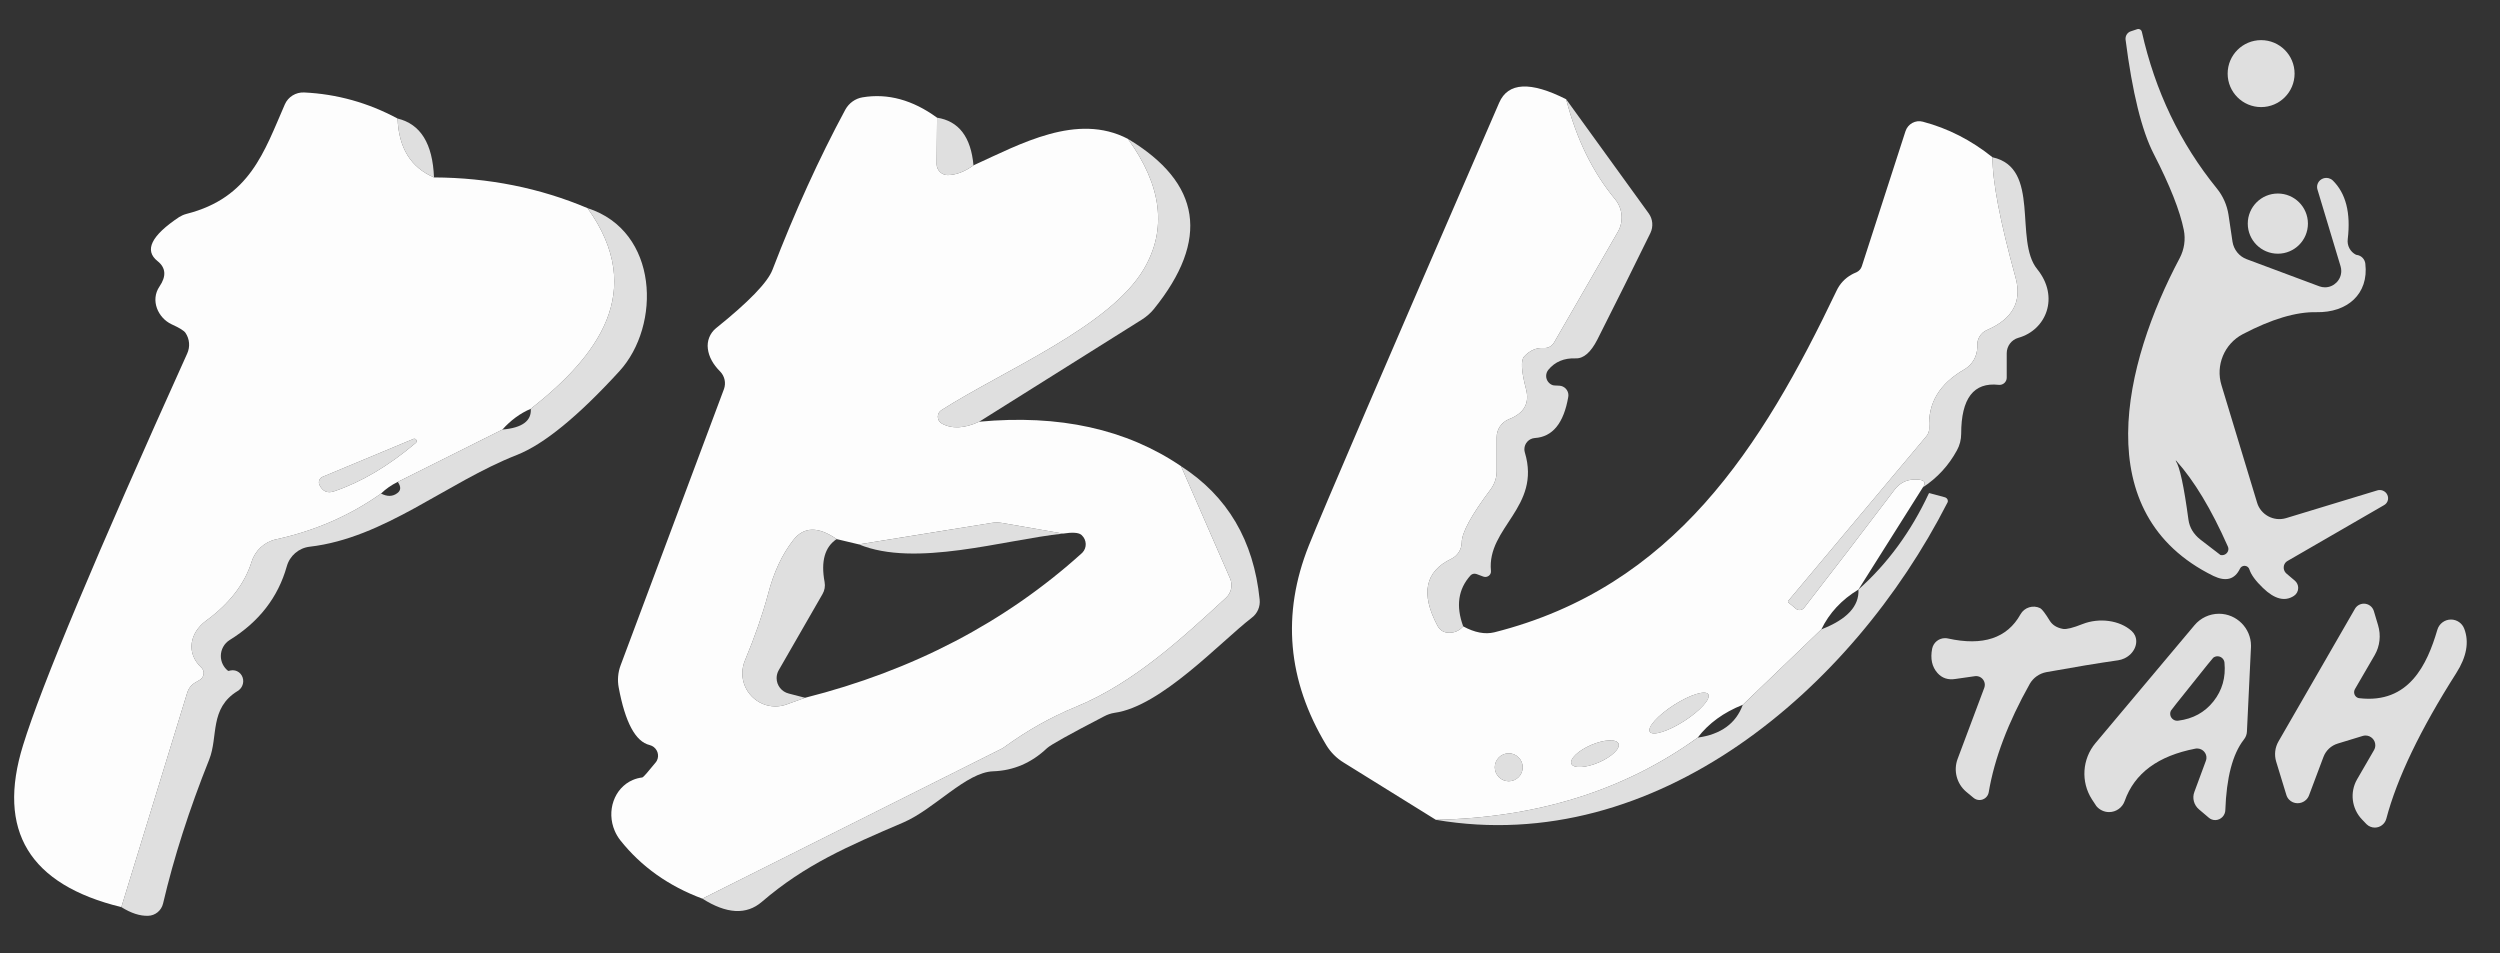
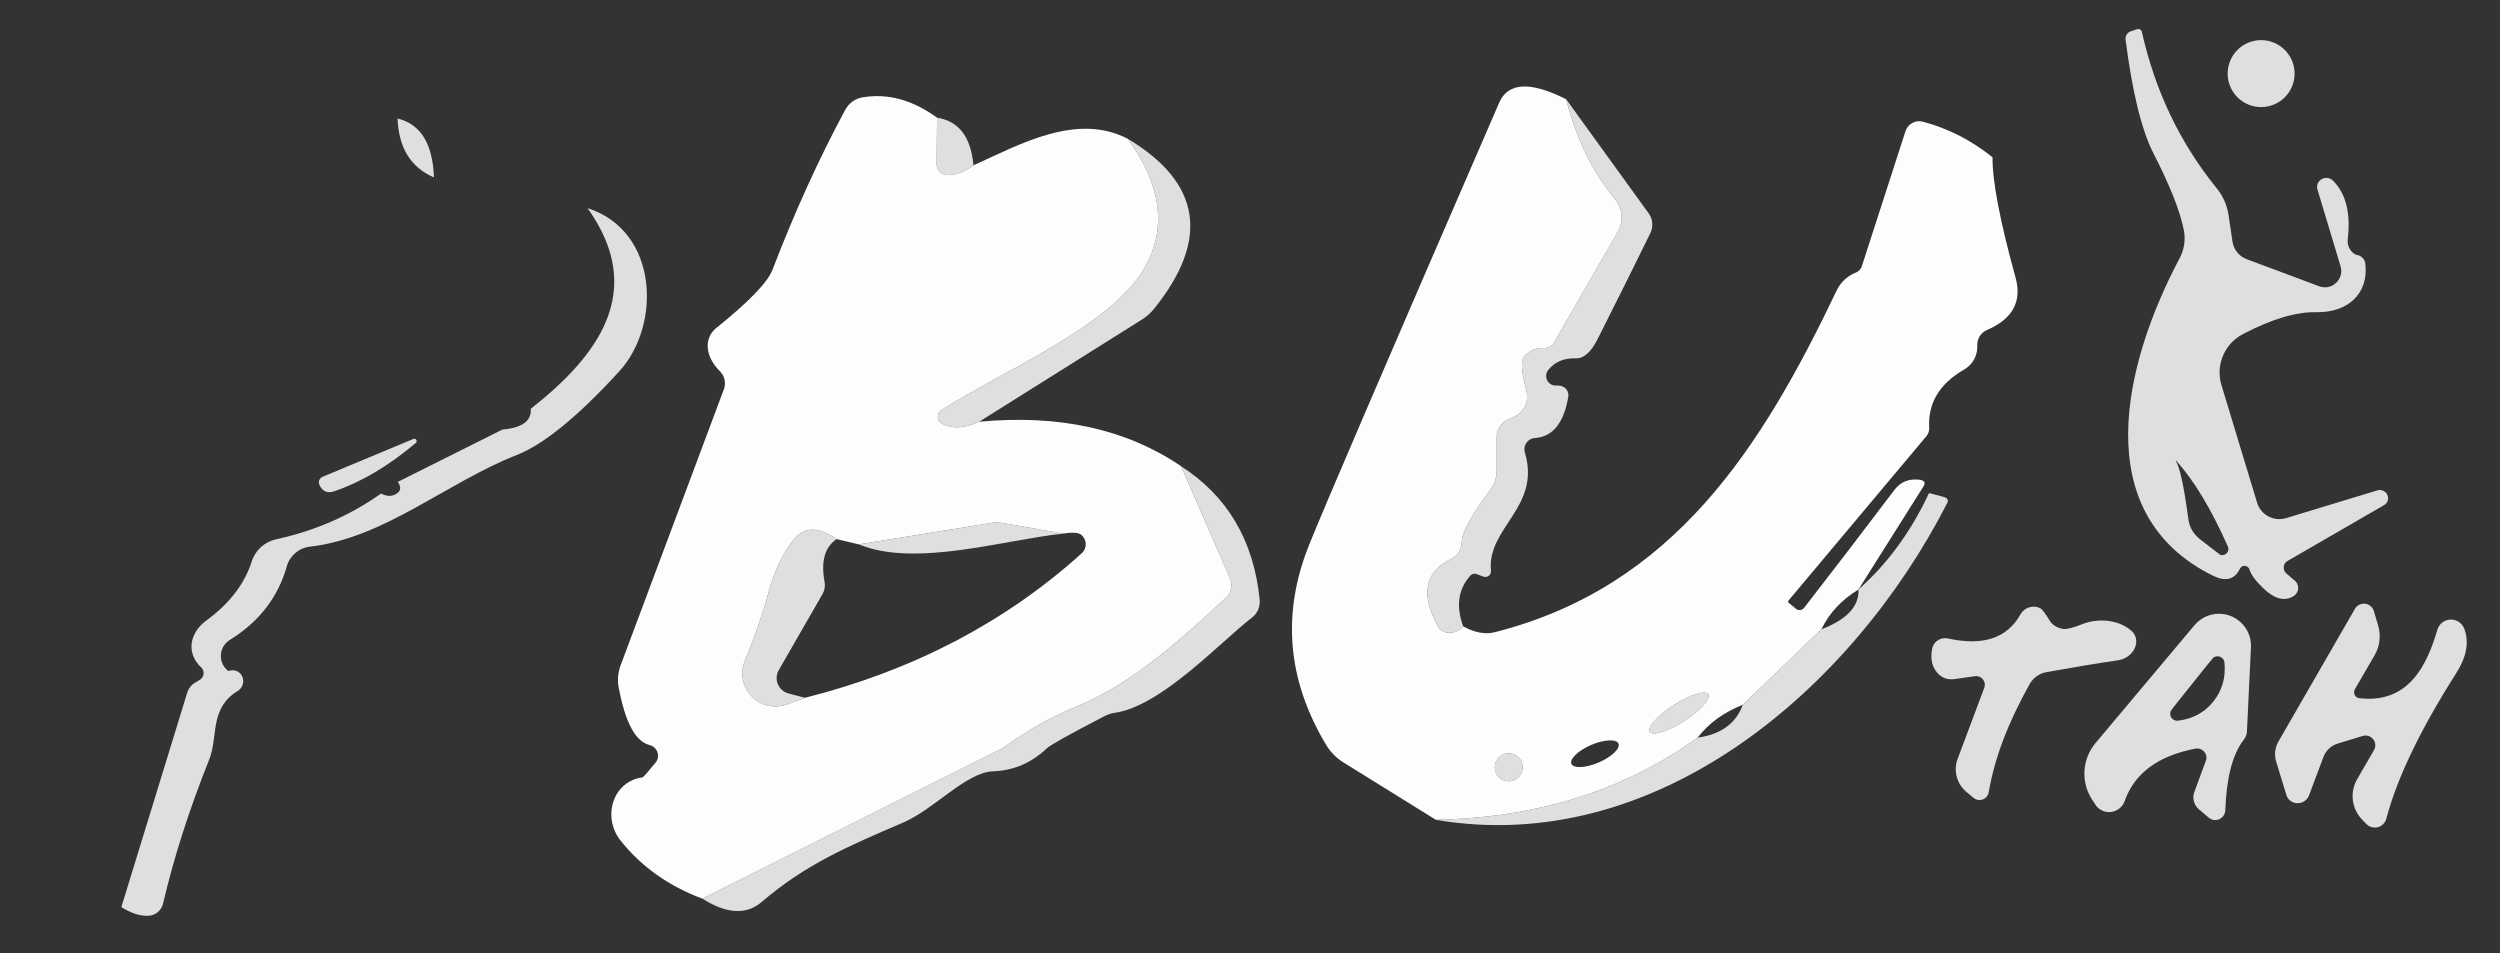
<svg xmlns="http://www.w3.org/2000/svg" width="100%" height="100%" viewBox="0 0 118 45" version="1.1" xml:space="preserve" style="fill-rule:evenodd;clip-rule:evenodd;stroke-linejoin:round;stroke-miterlimit:2;">
  <rect x="0" y="0" width="118" height="45" fill="#333333" stroke="none" />
  <g id="Logo" transform="matrix(1.015,0,0,1.056,-18.617,-22.254)">
    <rect x="18.337" y="21.064" width="115.351" height="41.857" style="fill:none;" />
    <g transform="matrix(0.985,0,0,0.947,1.369,2.422)">
      <path d="M122.98,46.54C122.733,47.047 122.317,47.16 121.73,46.88C115.76,43.95 117.49,36.86 120.14,31.87C120.353,31.463 120.42,30.996 120.33,30.55C120.15,29.65 119.677,28.453 118.91,26.96C118.343,25.86 117.9,24.06 117.58,21.56C117.563,21.382 117.673,21.217 117.84,21.17L118.14,21.07C118.154,21.066 118.169,21.064 118.184,21.064C118.264,21.064 118.334,21.121 118.35,21.2C118.977,23.993 120.157,26.457 121.89,28.59C122.178,28.943 122.368,29.371 122.44,29.83L122.63,31.11C122.691,31.486 122.948,31.8 123.3,31.93L126.73,33.21C126.815,33.241 126.904,33.257 126.994,33.257C127.417,33.257 127.764,32.909 127.764,32.487C127.764,32.41 127.753,32.333 127.73,32.26L126.64,28.64C126.618,28.568 126.616,28.491 126.634,28.418C126.691,28.189 126.93,28.048 127.164,28.105C127.237,28.123 127.305,28.159 127.36,28.21C127.98,28.817 128.217,29.74 128.07,30.98C128.029,31.284 128.186,31.582 128.46,31.72C128.467,31.72 128.483,31.723 128.51,31.73C128.715,31.761 128.876,31.93 128.9,32.14C129.07,33.57 128.05,34.46 126.59,34.43C125.63,34.41 124.47,34.757 123.11,35.47C122.243,35.925 121.82,36.944 122.11,37.88L123.79,43.42C123.79,43.42 123.79,43.421 123.79,43.421C123.961,43.994 124.578,44.324 125.156,44.151C125.157,44.151 125.159,44.15 125.16,44.15L129.47,42.84C129.554,42.815 129.644,42.82 129.726,42.852C129.925,42.93 130.026,43.154 129.95,43.348C129.918,43.43 129.858,43.498 129.78,43.54L125.23,46.17C125.209,46.181 125.19,46.194 125.172,46.209C125.021,46.336 125.004,46.569 125.134,46.724C125.148,46.741 125.164,46.756 125.18,46.77L125.57,47.1C125.672,47.185 125.731,47.312 125.731,47.445C125.731,47.596 125.656,47.737 125.53,47.82C125.103,48.1 124.617,47.977 124.07,47.45C123.723,47.117 123.51,46.827 123.43,46.58C123.402,46.475 123.307,46.401 123.198,46.401C123.104,46.401 123.019,46.455 122.98,46.54ZM122.41,45.49C121.63,43.73 120.817,42.38 119.97,41.44C119.968,41.436 119.964,41.434 119.96,41.434C119.954,41.434 119.949,41.439 119.949,41.445C119.949,41.447 119.949,41.448 119.95,41.45C120.137,41.717 120.337,42.643 120.55,44.23C120.603,44.597 120.79,44.907 121.11,45.16C121.737,45.64 122.053,45.883 122.06,45.89C122.092,45.898 122.125,45.901 122.158,45.898C122.322,45.886 122.447,45.745 122.435,45.587C122.432,45.553 122.424,45.521 122.41,45.49Z" style="fill:rgb(223,223,223);fill-rule:nonzero;" />
      <circle cx="123.98" cy="23.17" r="1.58" style="fill:rgb(223,223,223);" />
      <path d="M86.31,49.26C86.123,49.467 85.9,49.567 85.64,49.56C85.393,49.56 85.21,49.447 85.09,49.22C84.29,47.713 84.51,46.663 85.75,46.07C86.043,45.93 86.233,45.631 86.24,45.3C86.24,44.84 86.693,44.007 87.6,42.8C87.788,42.547 87.89,42.245 87.89,41.94L87.89,40.33C87.889,39.957 88.12,39.619 88.47,39.48C89.19,39.2 89.457,38.72 89.27,38.04C89.05,37.2 89.023,36.693 89.19,36.52C89.457,36.233 89.763,36.1 90.11,36.12C90.304,36.139 90.496,36.037 90.6,35.86L93.61,30.64C93.892,30.153 93.84,29.537 93.48,29.1C92.42,27.82 91.65,26.247 91.17,24.38L95.07,29.77C95.261,30.035 95.292,30.388 95.15,30.69C94.33,32.363 93.493,34.043 92.64,35.73C92.333,36.33 91.993,36.623 91.62,36.61C91.073,36.59 90.643,36.77 90.33,37.15C90.263,37.232 90.226,37.335 90.226,37.441C90.226,37.642 90.358,37.82 90.55,37.88C90.563,37.887 90.663,37.893 90.85,37.9C91.088,37.912 91.277,38.111 91.277,38.349C91.277,38.376 91.275,38.403 91.27,38.43C91.057,39.67 90.53,40.317 89.69,40.37C89.414,40.39 89.198,40.622 89.198,40.899C89.198,40.95 89.205,41.001 89.22,41.05C90,43.64 87.42,44.59 87.62,46.64C87.622,46.661 87.622,46.682 87.619,46.702C87.6,46.844 87.464,46.944 87.317,46.924C87.298,46.921 87.278,46.917 87.26,46.91L86.94,46.79C86.841,46.754 86.731,46.777 86.66,46.85C86.073,47.497 85.957,48.3 86.31,49.26Z" style="fill:rgb(223,223,223);fill-rule:nonzero;" />
      <path d="M37.72,28.07C36.627,27.603 36.053,26.677 36,25.29C37.087,25.55 37.66,26.477 37.72,28.07Z" style="fill:rgb(223,223,223);fill-rule:nonzero;" />
      <path d="M63.19,27.5C62.777,27.8 62.373,27.953 61.98,27.96C61.977,27.96 61.973,27.96 61.97,27.96C61.685,27.96 61.45,27.725 61.45,27.44C61.45,27.437 61.45,27.433 61.45,27.43L61.47,25.25C62.497,25.41 63.07,26.16 63.19,27.5Z" style="fill:rgb(223,223,223);fill-rule:nonzero;" />
      <path d="M63.46,39.6C62.767,39.92 62.18,39.95 61.7,39.69C61.58,39.626 61.505,39.5 61.505,39.364C61.505,39.236 61.572,39.117 61.68,39.05C64.63,37.17 69.63,35.11 71.23,32.4C72.337,30.52 72.087,28.47 70.48,26.25C73.947,28.33 74.353,31.01 71.7,34.29C71.541,34.482 71.352,34.647 71.14,34.78L63.46,39.6Z" style="fill:rgb(223,223,223);fill-rule:nonzero;" />
-       <path d="M108.01,42.7C108.203,42.433 108.06,42.31 107.58,42.33C107.207,42.343 106.9,42.51 106.66,42.83C105.167,44.803 103.747,46.657 102.4,48.39C102.349,48.453 102.272,48.49 102.19,48.49C102.128,48.49 102.068,48.469 102.02,48.43L101.66,48.13C101.64,48.107 101.64,48.073 101.66,48.05L108.18,40.28C108.27,40.171 108.317,40.032 108.31,39.89C108.243,38.723 108.797,37.803 109.97,37.13C110.342,36.913 110.574,36.518 110.58,36.09L110.58,36.01C110.563,35.692 110.747,35.395 111.04,35.27C112.247,34.75 112.697,33.93 112.39,32.81C111.65,30.13 111.287,28.233 111.3,27.12C113.6,27.62 112.3,31.04 113.41,32.4C114.47,33.71 113.84,35.27 112.52,35.64C112.196,35.73 111.97,36.03 111.97,36.37L111.97,37.52C111.97,37.521 111.97,37.522 111.97,37.522C111.97,37.709 111.817,37.862 111.63,37.862C111.617,37.862 111.603,37.862 111.59,37.86C110.41,37.727 109.82,38.497 109.82,40.17C109.82,40.446 109.751,40.714 109.62,40.95C109.233,41.663 108.697,42.247 108.01,42.7Z" style="fill:rgb(223,223,223);fill-rule:nonzero;" />
-       <circle cx="124.77" cy="30.25" r="1.42" style="fill:rgb(223,223,223);" />
      <path d="M22.96,62.51L26.07,52.39C26.134,52.184 26.27,52.013 26.45,51.91C26.543,51.857 26.617,51.813 26.67,51.78C26.683,51.772 26.695,51.764 26.706,51.754C26.864,51.627 26.893,51.396 26.769,51.242C26.76,51.231 26.75,51.22 26.74,51.21C25.99,50.51 26.2,49.56 26.95,49C28.057,48.193 28.777,47.263 29.11,46.21C29.278,45.672 29.722,45.266 30.27,45.15C32.103,44.75 33.753,44.03 35.22,42.99C35.513,43.143 35.77,43.137 35.99,42.97C36.163,42.843 36.17,42.667 36.01,42.44L40.95,39.97C41.883,39.89 42.33,39.563 42.29,38.99C45.43,36.52 47.79,33.46 44.97,29.52C48.34,30.6 48.45,35.06 46.47,37.22C44.517,39.353 42.903,40.67 41.63,41.17C38.3,42.48 35.39,45.09 31.85,45.5C31.337,45.559 30.908,45.929 30.77,46.43C30.357,47.89 29.46,49.047 28.08,49.9C27.817,50.062 27.657,50.349 27.657,50.658C27.657,50.932 27.784,51.191 28,51.36C28.007,51.367 28.047,51.36 28.12,51.34C28.225,51.32 28.332,51.333 28.427,51.378C28.68,51.497 28.787,51.811 28.663,52.074C28.617,52.173 28.542,52.255 28.45,52.31C27.11,53.13 27.54,54.46 27.11,55.54C26.163,57.907 25.437,60.173 24.93,62.34C24.852,62.674 24.558,62.914 24.22,62.92C23.84,62.933 23.42,62.797 22.96,62.51Z" style="fill:rgb(223,223,223);fill-rule:nonzero;" />
      <path d="M36.85,40.61C35.563,41.697 34.277,42.457 32.99,42.89C32.683,42.99 32.457,42.887 32.31,42.58C32.31,42.58 32.31,42.58 32.31,42.579C32.247,42.433 32.312,42.263 32.453,42.203C32.456,42.202 32.458,42.201 32.46,42.2L36.73,40.42C36.748,40.409 36.769,40.403 36.79,40.403C36.852,40.403 36.902,40.453 36.902,40.515C36.902,40.554 36.883,40.589 36.85,40.61Z" style="fill:rgb(223,223,223);fill-rule:nonzero;" />
      <path d="M50.39,62.11L64.47,55.06C64.53,55.033 64.587,55 64.64,54.96C65.733,54.167 66.86,53.533 68.02,53.06C70.8,51.92 73.13,49.73 75.11,47.91C75.365,47.677 75.442,47.305 75.3,46.99L72.99,41.7C75.183,43.113 76.42,45.21 76.7,47.99C76.737,48.325 76.596,48.653 76.33,48.85C74.83,50.01 72.04,53.04 69.85,53.34C69.678,53.366 69.509,53.424 69.35,53.51C67.717,54.357 66.82,54.857 66.66,55.01C65.927,55.703 65.08,56.067 64.12,56.1C62.85,56.14 61.35,57.88 59.89,58.51C57.23,59.65 55.24,60.51 53.2,62.26C52.473,62.887 51.537,62.837 50.39,62.11Z" style="fill:rgb(223,223,223);fill-rule:nonzero;" />
      <path d="M85.02,58.39C89.813,58.29 93.933,56.997 97.38,54.51C98.48,54.357 99.19,53.84 99.51,52.96L103.22,49.4C104.427,48.933 105.01,48.307 104.97,47.52C106.343,46.3 107.45,44.79 108.29,42.99C108.296,42.975 108.309,42.966 108.319,42.97C108.32,42.97 108.32,42.97 108.32,42.97L109.06,43.17C109.065,43.172 109.07,43.173 109.075,43.175C109.167,43.212 109.214,43.313 109.18,43.4C109.177,43.407 109.174,43.414 109.17,43.42C104.67,52.24 95.4,60.16 85.02,58.39Z" style="fill:rgb(223,223,223);fill-rule:nonzero;" />
      <path d="M67.42,44.88C64.6,45.18 60.44,46.49 57.78,45.39L64.02,44.38C64.198,44.347 64.378,44.347 64.55,44.38L67.42,44.88Z" style="fill:rgb(223,223,223);fill-rule:nonzero;" />
      <path d="M56.73,45.14C56.17,45.513 55.98,46.187 56.16,47.16C56.199,47.36 56.163,47.566 56.06,47.74L54,51.32C53.932,51.435 53.896,51.567 53.896,51.701C53.896,52.046 54.134,52.349 54.47,52.43L55.24,52.63L54.38,52.94C54.206,53.005 54.022,53.038 53.837,53.038C52.981,53.038 52.277,52.333 52.277,51.478C52.277,51.269 52.319,51.062 52.4,50.87C52.867,49.75 53.23,48.707 53.49,47.74C53.757,46.713 54.153,45.863 54.68,45.19C55.173,44.55 55.857,44.533 56.73,45.14Z" style="fill:rgb(223,223,223);fill-rule:nonzero;" />
      <path d="M129.31,55.1C129.35,55.03 129.371,54.951 129.371,54.871C129.371,54.619 129.163,54.411 128.911,54.411C128.867,54.411 128.823,54.417 128.78,54.43L127.6,54.79C127.285,54.884 127.033,55.121 126.92,55.43L126.24,57.24C126.209,57.32 126.16,57.393 126.097,57.452C125.869,57.666 125.508,57.658 125.298,57.434C125.238,57.371 125.194,57.294 125.17,57.21L124.69,55.64C124.594,55.321 124.634,54.977 124.8,54.69L128.41,48.43C128.498,48.28 128.659,48.188 128.833,48.188C129.046,48.188 129.236,48.327 129.3,48.53L129.5,49.2C129.646,49.678 129.588,50.193 129.34,50.62L128.41,52.22C128.4,52.237 128.392,52.256 128.386,52.275C128.336,52.426 128.415,52.59 128.561,52.638C128.58,52.644 128.6,52.648 128.62,52.65C130.96,52.92 131.82,51.06 132.3,49.42C132.383,49.135 132.646,48.937 132.943,48.937C133.221,48.937 133.472,49.11 133.57,49.37C133.81,49.997 133.683,50.697 133.19,51.47C131.497,54.13 130.397,56.42 129.89,58.34C129.825,58.585 129.602,58.757 129.349,58.757C129.204,58.757 129.064,58.701 128.96,58.6L128.74,58.37C128.254,57.862 128.16,57.09 128.51,56.48L129.31,55.1Z" style="fill:rgb(223,223,223);fill-rule:nonzero;" />
      <path d="M110.47,51.61C110.03,51.67 109.727,51.713 109.56,51.74C109.207,51.8 108.92,51.707 108.7,51.46C108.44,51.167 108.357,50.783 108.45,50.31C108.509,50.023 108.764,49.816 109.057,49.816C109.102,49.816 109.146,49.82 109.19,49.83C110.85,50.197 111.993,49.817 112.62,48.69C112.803,48.364 113.214,48.236 113.55,48.4C113.637,48.447 113.787,48.643 114,48.99C114.127,49.197 114.337,49.327 114.63,49.38C114.79,49.407 115.097,49.33 115.55,49.15C116.34,48.84 117.3,48.97 117.86,49.47C117.929,49.531 117.984,49.604 118.023,49.686C118.203,50.068 117.979,50.558 117.527,50.77C117.433,50.815 117.332,50.845 117.23,50.86C116.297,50.993 115.167,51.18 113.84,51.42C113.51,51.483 113.225,51.684 113.06,51.97C112.033,53.797 111.387,55.503 111.12,57.09C111.084,57.3 110.9,57.456 110.686,57.456C110.581,57.456 110.48,57.418 110.4,57.35L110.05,57.06C109.608,56.682 109.448,56.065 109.65,55.52L110.91,52.16C110.927,52.114 110.936,52.065 110.936,52.016C110.936,51.791 110.751,51.606 110.526,51.606C110.507,51.606 110.489,51.607 110.47,51.61Z" style="fill:rgb(223,223,223);fill-rule:nonzero;" />
      <path d="M120.88,55.03C119.113,55.37 118,56.193 117.54,57.5C117.432,57.813 117.135,58.025 116.803,58.025C116.57,58.025 116.348,57.92 116.2,57.74L115.99,57.42C115.462,56.597 115.531,55.519 116.16,54.77L120.83,49.21C121.117,48.864 121.543,48.664 121.992,48.664C122.821,48.664 123.502,49.345 123.502,50.174C123.502,50.203 123.502,50.231 123.5,50.26L123.31,54.23C123.304,54.366 123.251,54.5 123.16,54.61C122.633,55.29 122.343,56.4 122.29,57.94C122.288,57.992 122.277,58.043 122.258,58.092C122.164,58.338 121.889,58.465 121.648,58.373C121.598,58.354 121.551,58.326 121.51,58.29L121.05,57.9C120.806,57.697 120.717,57.362 120.83,57.07L121.37,55.61C121.385,55.572 121.394,55.532 121.398,55.492C121.419,55.257 121.238,55.046 120.997,55.025C120.958,55.021 120.919,55.023 120.88,55.03ZM120.71,51.99C120.057,52.803 119.727,53.22 119.72,53.24C119.698,53.285 119.687,53.334 119.687,53.384C119.687,53.565 119.836,53.714 120.017,53.714C120.035,53.714 120.052,53.713 120.07,53.71C120.763,53.623 121.317,53.32 121.73,52.8C122.143,52.28 122.317,51.67 122.25,50.97C122.234,50.802 122.091,50.671 121.921,50.671C121.849,50.671 121.778,50.695 121.72,50.74C121.7,50.753 121.363,51.17 120.71,51.99Z" style="fill:rgb(223,223,223);fill-rule:nonzero;" />
      <g transform="matrix(0.842,-0.54,0.54,0.842,96.5,53.35)">
        <ellipse cx="0" cy="0" rx="1.64" ry="0.45" style="fill:rgb(223,223,223);" />
      </g>
      <g transform="matrix(0.919,-0.394,0.394,0.919,92.53,55.27)">
-         <ellipse cx="0" cy="0" rx="1.21" ry="0.45" style="fill:rgb(223,223,223);" />
-       </g>
+         </g>
      <circle cx="88.46" cy="55.91" r="0.66" style="fill:rgb(223,223,223);" />
    </g>
    <g transform="matrix(0.985,0,0,0.947,1.369,2.422)">
      <path d="M91.17,24.38C91.65,26.247 92.42,27.82 93.48,29.1C93.84,29.537 93.892,30.153 93.61,30.64L90.6,35.86C90.496,36.037 90.304,36.139 90.11,36.12C89.763,36.1 89.457,36.233 89.19,36.52C89.023,36.693 89.05,37.2 89.27,38.04C89.457,38.72 89.19,39.2 88.47,39.48C88.12,39.619 87.889,39.957 87.89,40.33L87.89,41.94C87.89,42.245 87.788,42.547 87.6,42.8C86.693,44.007 86.24,44.84 86.24,45.3C86.233,45.631 86.043,45.93 85.75,46.07C84.51,46.663 84.29,47.713 85.09,49.22C85.21,49.447 85.393,49.56 85.64,49.56C85.9,49.567 86.123,49.467 86.31,49.26C86.85,49.553 87.34,49.647 87.78,49.54C96.25,47.4 100.4,40.82 103.94,33.41C104.09,33.091 104.335,32.829 104.64,32.66C104.667,32.64 104.75,32.6 104.89,32.54C105.005,32.482 105.092,32.381 105.13,32.26L107.19,25.89C107.301,25.545 107.666,25.344 108.01,25.44C109.197,25.753 110.293,26.313 111.3,27.12C111.287,28.233 111.65,30.13 112.39,32.81C112.697,33.93 112.247,34.75 111.04,35.27C110.747,35.395 110.563,35.692 110.58,36.01L110.58,36.09C110.574,36.518 110.342,36.913 109.97,37.13C108.797,37.803 108.243,38.723 108.31,39.89C108.317,40.032 108.27,40.171 108.18,40.28L101.66,48.05C101.64,48.073 101.64,48.107 101.66,48.13L102.02,48.43C102.068,48.469 102.128,48.49 102.19,48.49C102.272,48.49 102.349,48.453 102.4,48.39C103.747,46.657 105.167,44.803 106.66,42.83C106.9,42.51 107.207,42.343 107.58,42.33C108.06,42.31 108.203,42.433 108.01,42.7L104.97,47.52C104.177,48 103.593,48.627 103.22,49.4L99.51,52.96C98.603,53.32 97.893,53.837 97.38,54.51C93.933,56.997 89.813,58.29 85.02,58.39L80.67,55.69C80.335,55.486 80.054,55.205 79.85,54.87C78.01,51.817 77.733,48.677 79.02,45.45C79.673,43.81 82.67,36.84 88.01,24.54C88.43,23.58 89.483,23.527 91.17,24.38ZM97.88,52.464C97.88,52.464 97.88,52.464 97.88,52.464C97.747,52.256 97.014,52.485 96.257,52.971C96.257,52.971 96.257,52.971 96.257,52.971C95.5,53.457 94.987,54.028 95.12,54.236C95.12,54.236 95.12,54.236 95.12,54.236C95.253,54.444 95.986,54.215 96.743,53.729C96.743,53.729 96.743,53.729 96.743,53.729C97.5,53.243 98.013,52.672 97.88,52.464ZM93.642,54.793C93.545,54.566 92.963,54.595 92.353,54.856C92.353,54.856 92.353,54.856 92.353,54.856C91.743,55.118 91.321,55.52 91.418,55.747C91.418,55.747 91.418,55.747 91.418,55.747C91.515,55.974 92.097,55.945 92.707,55.684C92.707,55.684 92.707,55.684 92.707,55.684C93.317,55.422 93.739,55.02 93.642,54.793C93.642,54.793 93.642,54.793 93.642,54.793ZM89.12,55.91C89.12,55.548 88.822,55.25 88.46,55.25C88.098,55.25 87.8,55.548 87.8,55.91C87.8,56.272 88.098,56.57 88.46,56.57C88.822,56.57 89.12,56.272 89.12,55.91Z" style="fill:white;fill-opacity:0.99;fill-rule:nonzero;" />
      <path d="M61.47,25.25L61.45,27.43C61.45,27.433 61.45,27.437 61.45,27.44C61.45,27.725 61.685,27.96 61.97,27.96C61.973,27.96 61.977,27.96 61.98,27.96C62.373,27.953 62.777,27.8 63.19,27.5C65.41,26.49 68.08,25 70.48,26.25C72.087,28.47 72.337,30.52 71.23,32.4C69.63,35.11 64.63,37.17 61.68,39.05C61.572,39.117 61.505,39.236 61.505,39.364C61.505,39.5 61.58,39.626 61.7,39.69C62.18,39.95 62.767,39.92 63.46,39.6C67.233,39.247 70.41,39.947 72.99,41.7L75.3,46.99C75.442,47.305 75.365,47.677 75.11,47.91C73.13,49.73 70.8,51.92 68.02,53.06C66.86,53.533 65.733,54.167 64.64,54.96C64.587,55 64.53,55.033 64.47,55.06L50.39,62.11C48.797,61.517 47.507,60.6 46.52,59.36C46.413,59.224 46.324,59.075 46.255,58.915C45.848,57.974 46.229,56.889 47.1,56.512C47.246,56.449 47.401,56.408 47.56,56.39C47.6,56.383 47.807,56.15 48.18,55.69C48.207,55.659 48.229,55.624 48.247,55.588C48.372,55.337 48.264,55.027 48.008,54.9C47.974,54.883 47.937,54.869 47.9,54.86C47.233,54.7 46.747,53.793 46.44,52.14C46.375,51.793 46.406,51.433 46.53,51.1L51.41,38.06C51.514,37.772 51.444,37.449 51.23,37.23C50.89,36.89 50.697,36.533 50.65,36.16C50.6,35.793 50.744,35.425 51.03,35.19C52.583,33.943 53.473,33.023 53.7,32.43C54.753,29.69 55.9,27.17 57.14,24.87C57.311,24.561 57.609,24.347 57.95,24.29C59.143,24.09 60.317,24.41 61.47,25.25ZM57.78,45.39L56.73,45.14C55.857,44.533 55.173,44.55 54.68,45.19C54.153,45.863 53.757,46.713 53.49,47.74C53.23,48.707 52.867,49.75 52.4,50.87C52.319,51.062 52.277,51.269 52.277,51.478C52.277,52.333 52.981,53.038 53.837,53.038C54.022,53.038 54.206,53.005 54.38,52.94L55.24,52.63C60.333,51.343 64.687,49.07 68.3,45.81C68.312,45.799 68.324,45.787 68.336,45.775C68.551,45.549 68.538,45.182 68.308,44.963C68.295,44.951 68.283,44.94 68.27,44.93C68.137,44.83 67.853,44.813 67.42,44.88L64.55,44.38C64.378,44.347 64.198,44.347 64.02,44.38L57.78,45.39Z" style="fill:white;fill-opacity:0.99;fill-rule:nonzero;" />
-       <path d="M36,25.29C36.053,26.677 36.627,27.603 37.72,28.07C40.3,28.083 42.717,28.567 44.97,29.52C47.79,33.46 45.43,36.52 42.29,38.99C41.79,39.203 41.343,39.53 40.95,39.97L36.01,42.44C35.71,42.587 35.447,42.77 35.22,42.99C33.753,44.03 32.103,44.75 30.27,45.15C29.722,45.266 29.278,45.672 29.11,46.21C28.777,47.263 28.057,48.193 26.95,49C26.2,49.56 25.99,50.51 26.74,51.21C26.75,51.22 26.76,51.231 26.769,51.242C26.893,51.396 26.864,51.627 26.706,51.754C26.695,51.764 26.683,51.772 26.67,51.78C26.617,51.813 26.543,51.857 26.45,51.91C26.27,52.013 26.134,52.184 26.07,52.39L22.96,62.51C18.613,61.45 17.067,58.903 18.32,54.87C19.18,52.077 21.763,45.913 26.07,36.38C26.214,36.063 26.183,35.695 25.99,35.41C25.93,35.31 25.71,35.173 25.33,35C24.69,34.7 24.32,33.87 24.76,33.22C25.093,32.733 25.063,32.333 24.67,32.02C24.03,31.513 24.37,30.82 25.69,29.94C25.796,29.874 25.914,29.823 26.04,29.79C29.03,29.03 29.7,26.86 30.68,24.62C30.836,24.265 31.199,24.042 31.59,24.06C33.137,24.133 34.607,24.543 36,25.29ZM36.73,40.42L32.46,42.2C32.458,42.201 32.456,42.202 32.453,42.203C32.312,42.263 32.247,42.433 32.31,42.579C32.31,42.58 32.31,42.58 32.31,42.58C32.457,42.887 32.683,42.99 32.99,42.89C34.277,42.457 35.563,41.697 36.85,40.61C36.883,40.589 36.902,40.554 36.902,40.515C36.902,40.453 36.852,40.403 36.79,40.403C36.769,40.403 36.748,40.409 36.73,40.42Z" style="fill:white;fill-opacity:0.99;fill-rule:nonzero;" />
    </g>
  </g>
</svg>